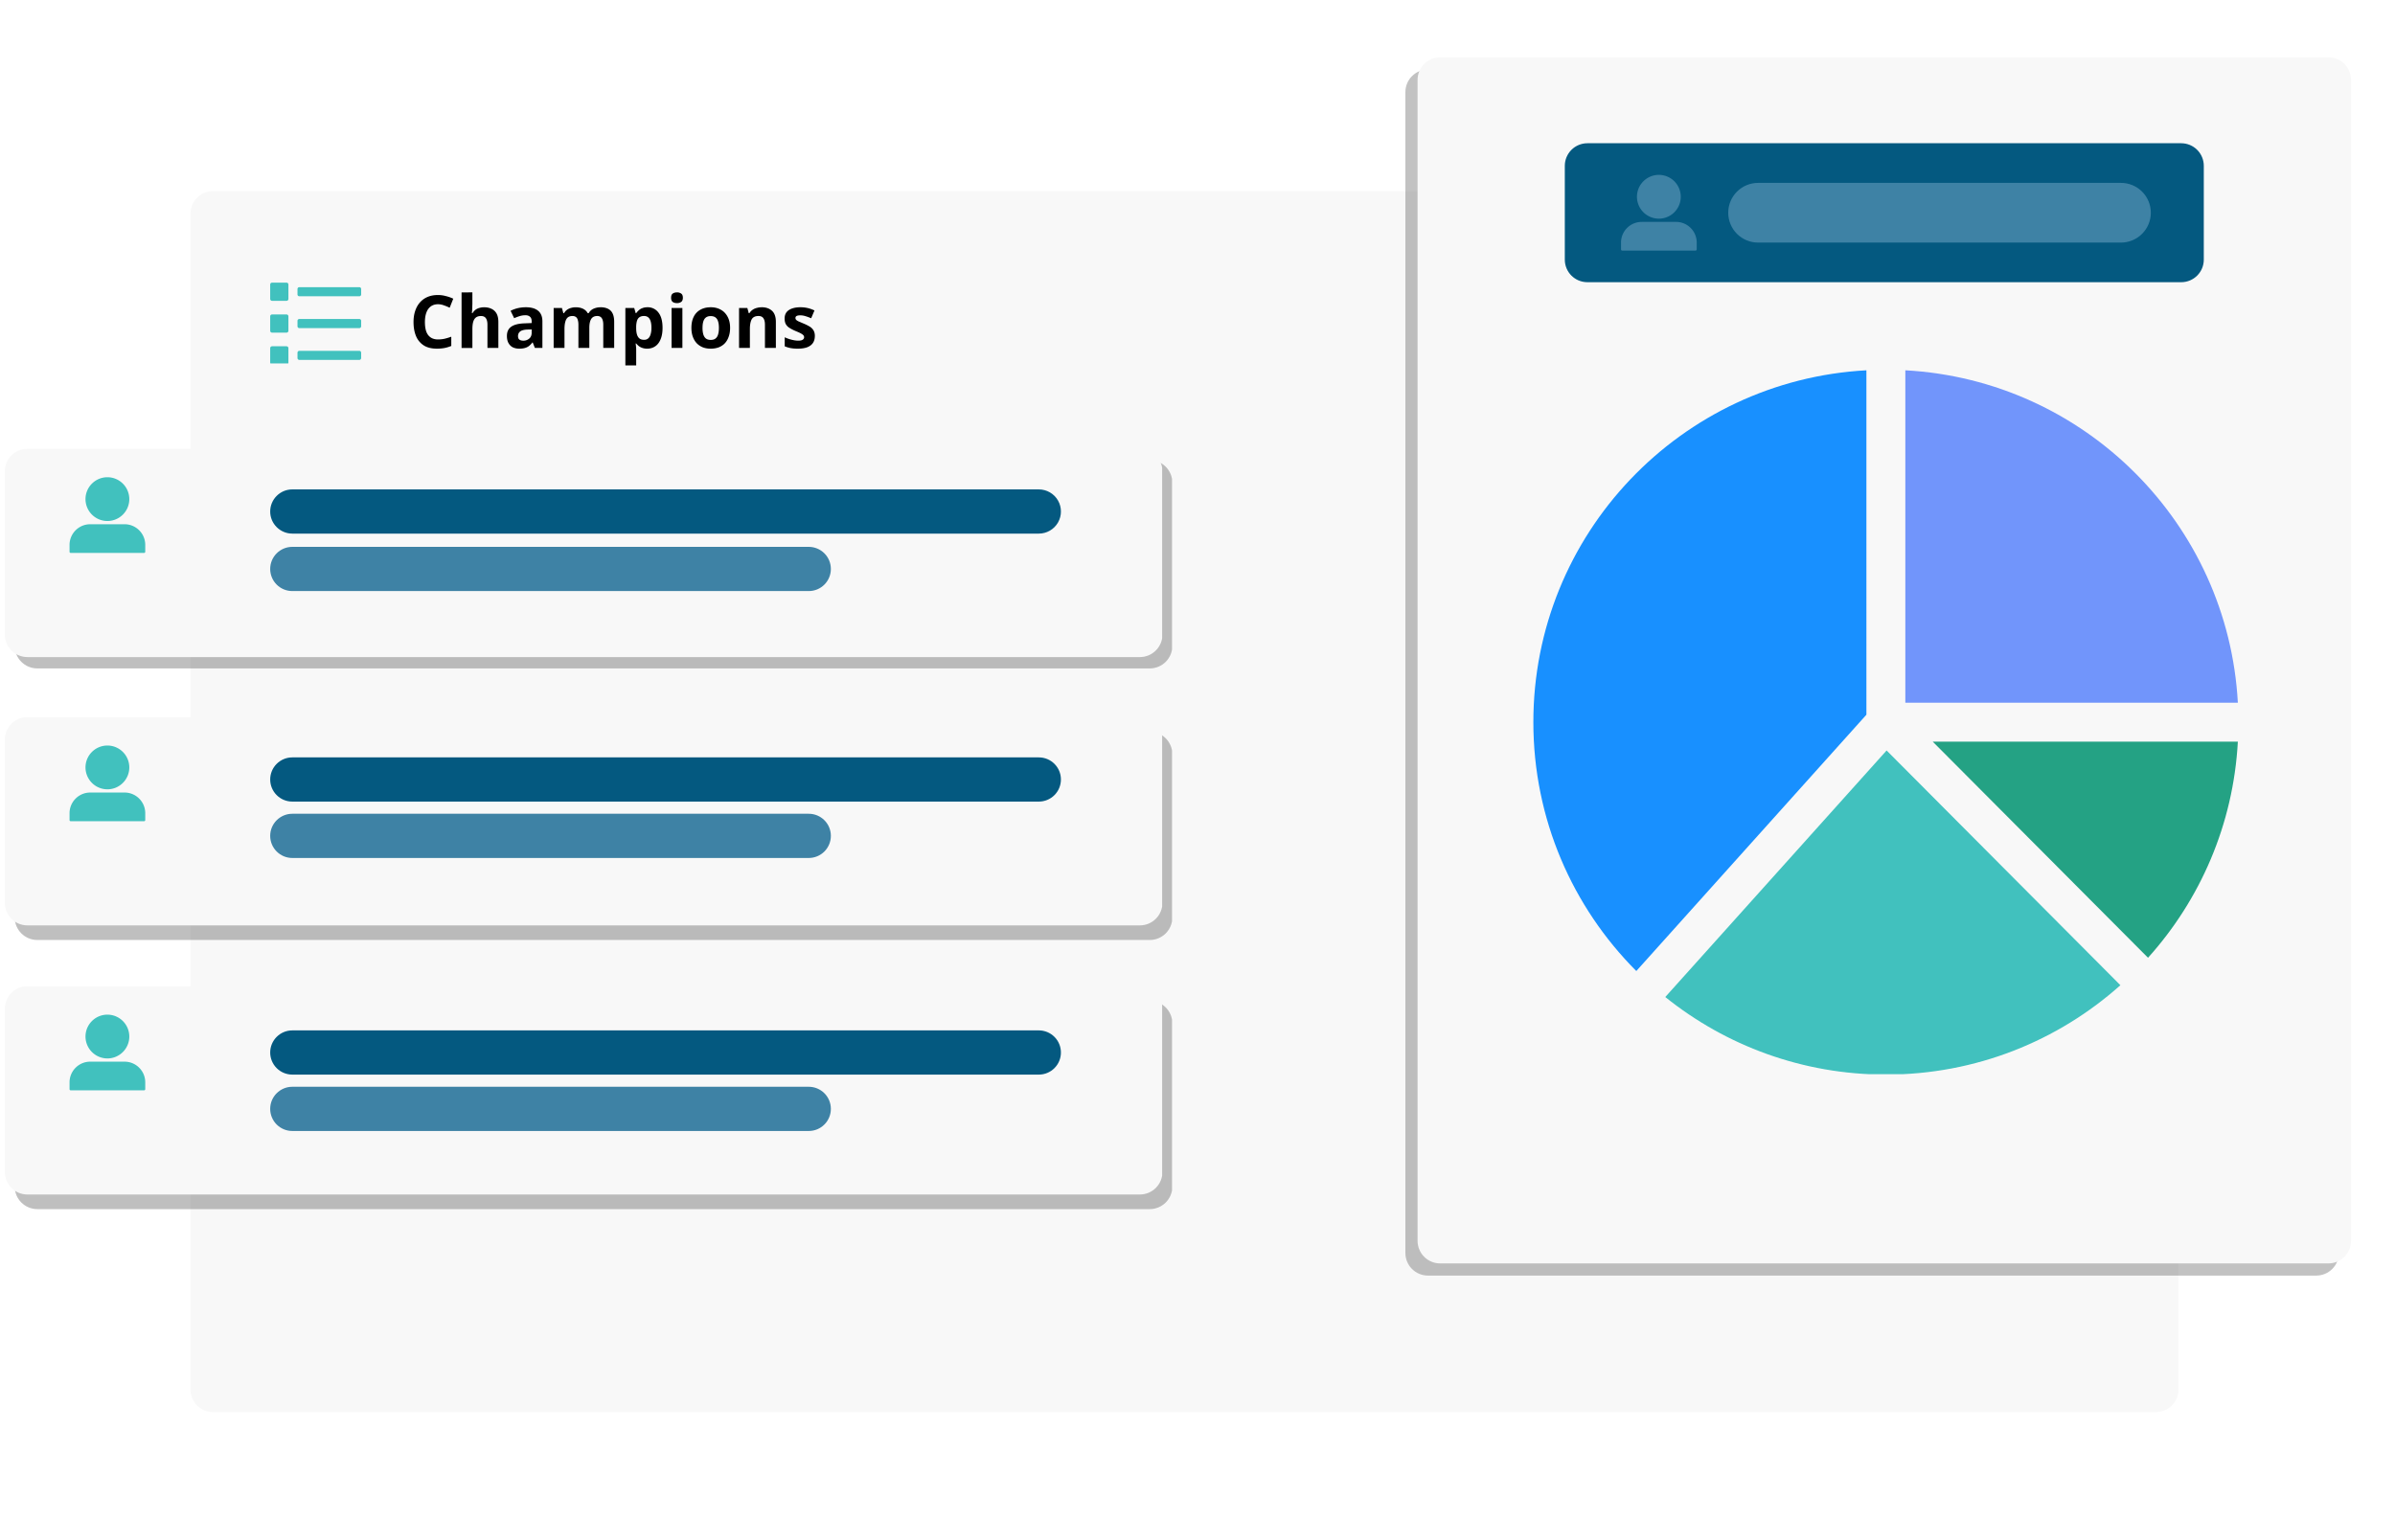
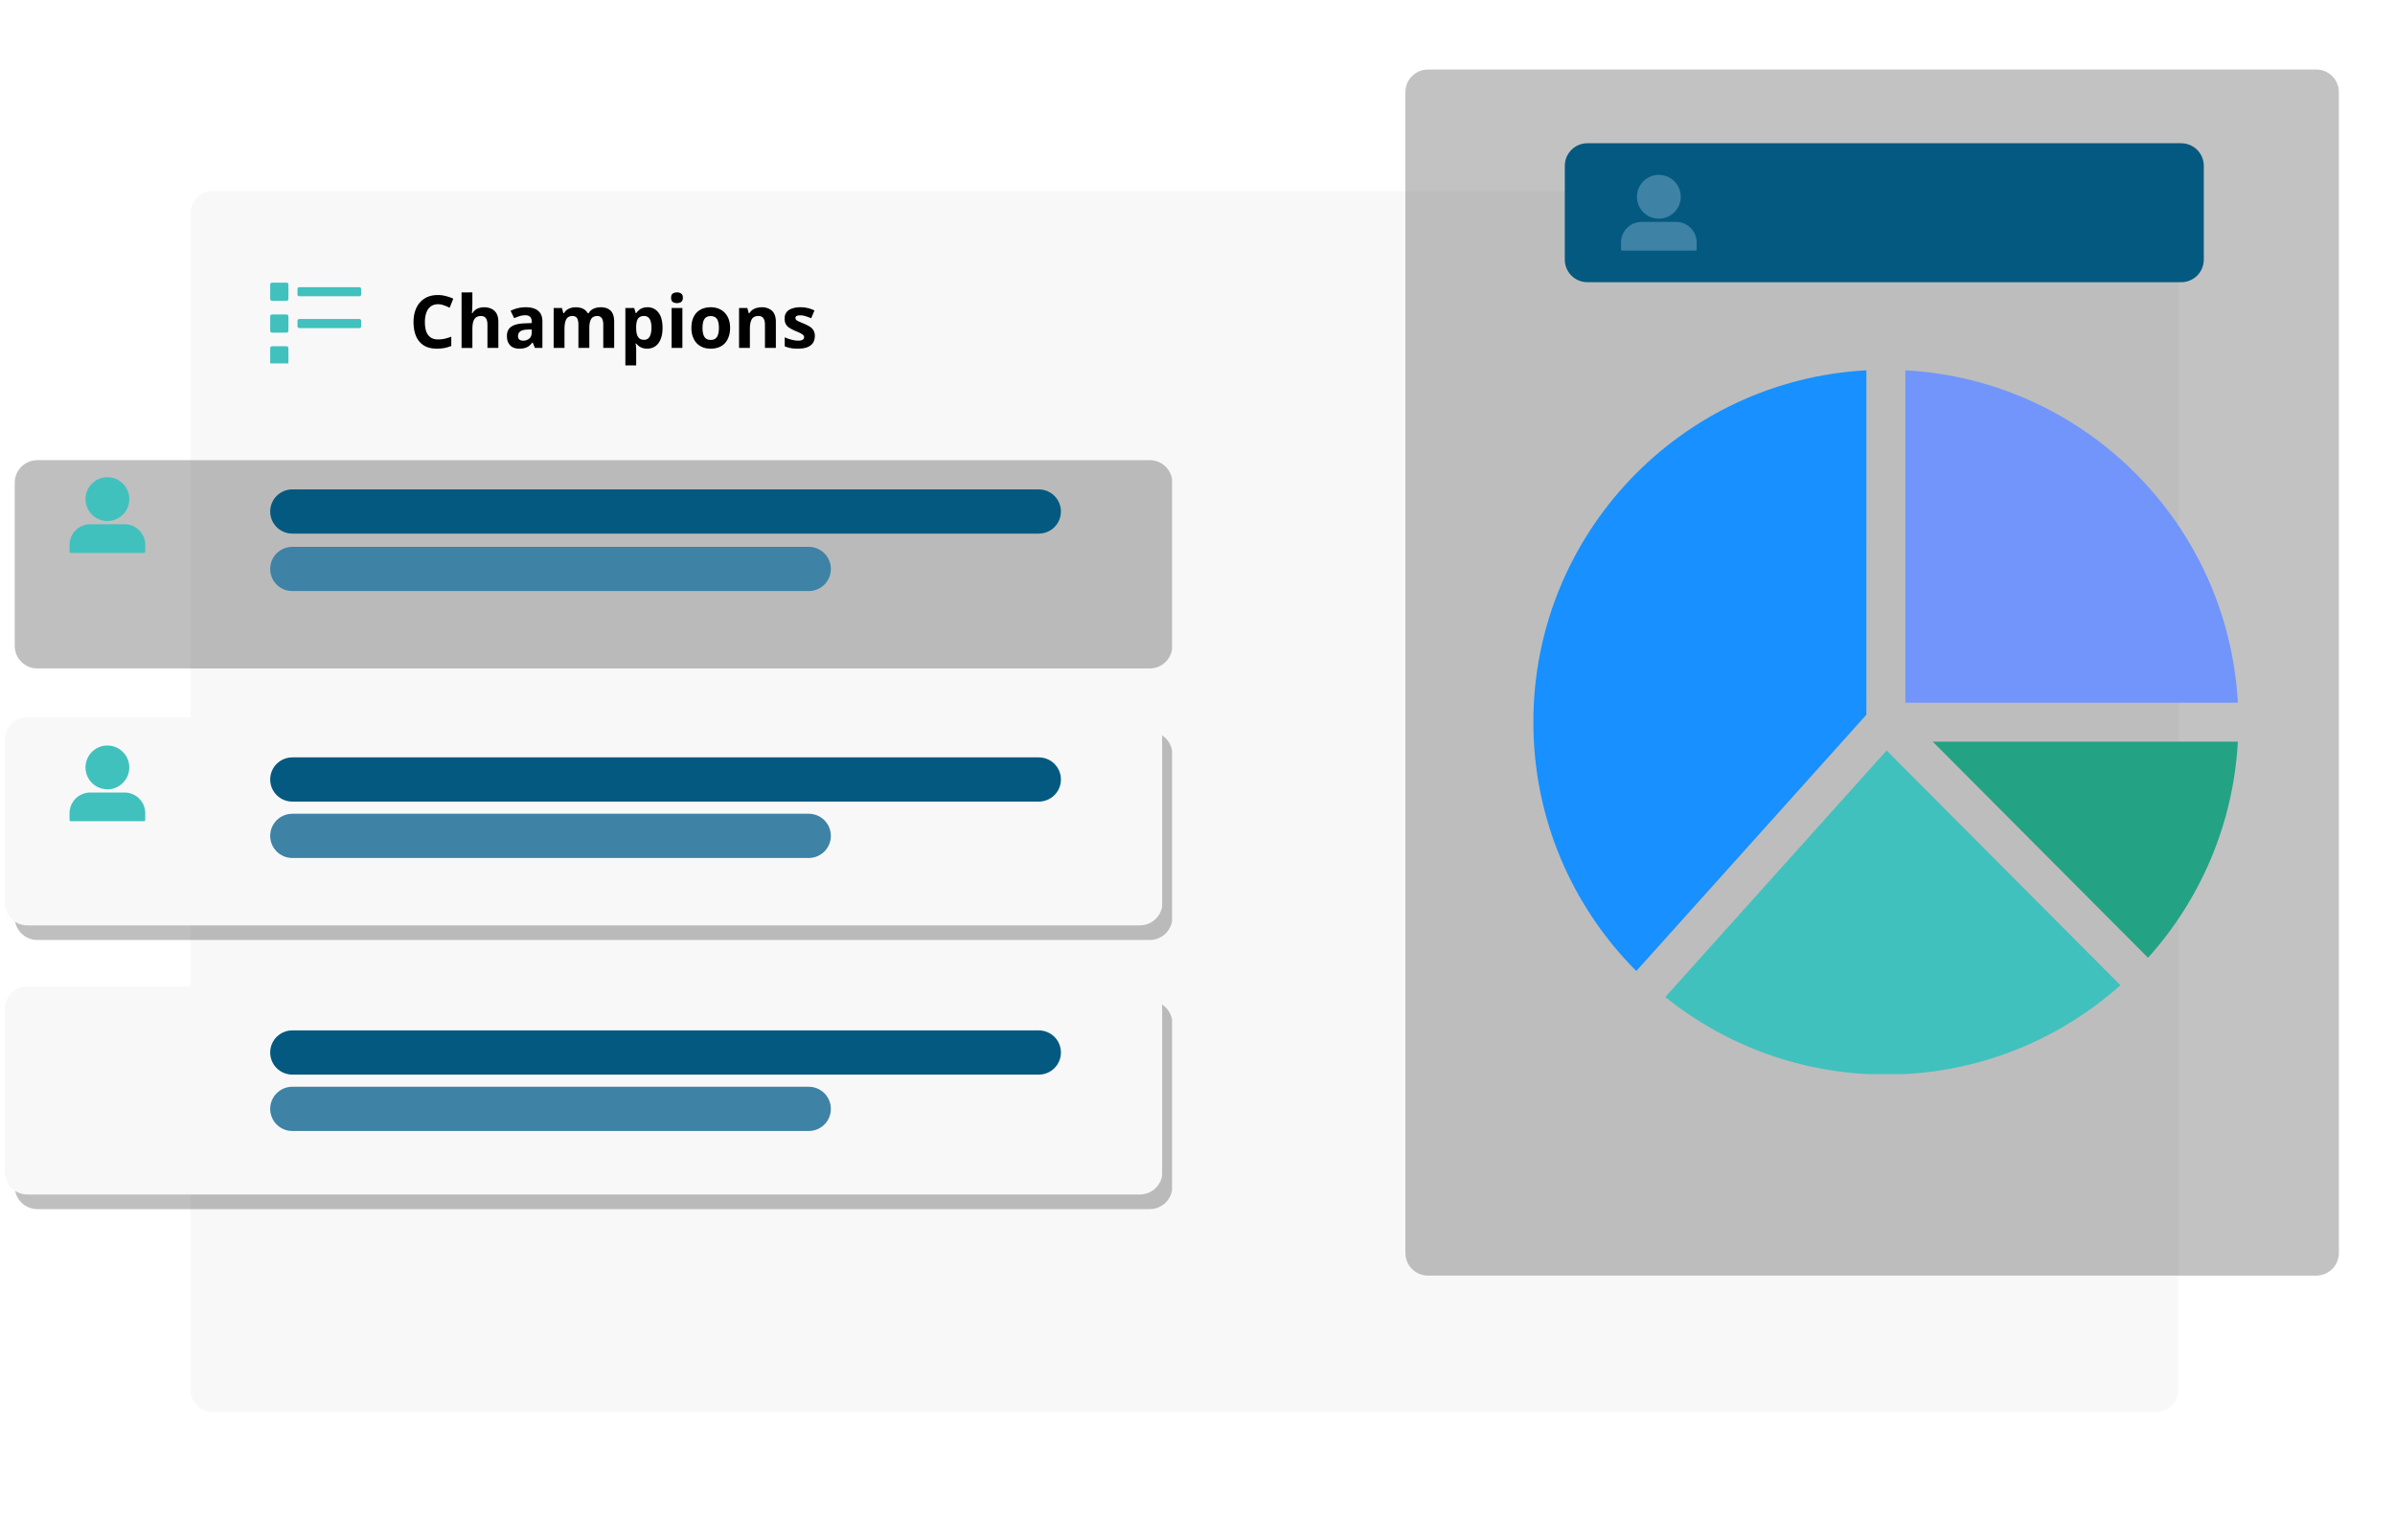
<svg xmlns="http://www.w3.org/2000/svg" width="530" zoomAndPan="magnify" viewBox="0 0 397.5 255.75" height="341" preserveAspectRatio="xMidYMid meet">
  <style>.B{clip-rule:nonzero}.C{fill:#41c1be}.D{fill:#f8f8f8}.E{fill:#3e82a5}.F{filter:url(#A)}.G{fill:#045980}.H{fill-opacity:.25}</style>
  <defs>
    <filter x="0%" y="0%" width="100%" height="100%" id="A">
      <feColorMatrix values="0 0 0 0 1 0 0 0 0 1 0 0 0 0 1 0 0 0 1 0" color-interpolation-filters="sRGB" />
    </filter>
    <clipPath id="B">
      <path d="M0 .035h397v255.43H0zm0 0" class="B" />
    </clipPath>
    <clipPath id="C">
      <path d="M31.617 31.727h330.188v202.707H31.617zm0 0" class="B" />
    </clipPath>
    <clipPath id="D">
      <path d="M35.359 31.727h322.469a3.75 3.75 0 0 1 3.746 3.746v195.215a3.75 3.75 0 0 1-3.746 3.746H35.359c-2.066 0-3.742-1.676-3.742-3.746V35.473c0-2.07 1.676-3.746 3.742-3.746zm0 0" class="B" />
    </clipPath>
    <mask id="E">
      <g class="F">
        <path fill="#000" d="M-39.75-25.575h477v306.9h-477z" class="H" />
      </g>
    </mask>
    <clipPath id="F">
      <path d="M.445.16H192.66v34.578H.445zm0 0" class="B" />
    </clipPath>
    <clipPath id="G">
      <path d="M4.191.16h184.637c2.07 0 3.746 1.676 3.746 3.746v27.09c0 2.066-1.676 3.742-3.746 3.742H4.191c-2.07 0-3.746-1.676-3.746-3.742V3.906C.445 1.836 2.121.16 4.191.16zm0 0" class="B" />
    </clipPath>
    <clipPath id="H">
      <path d="M0 0h193v35H0z" />
    </clipPath>
    <mask id="I">
      <g class="F">
        <path fill="#000" d="M-39.75-25.575h477v306.9h-477z" class="H" />
      </g>
    </mask>
    <clipPath id="J">
      <path d="M.445.48H192.66v34.578H.445zm0 0" class="B" />
    </clipPath>
    <clipPath id="K">
      <path d="M4.191.48h184.637c2.07 0 3.746 1.676 3.746 3.746v27.09c0 2.066-1.676 3.742-3.746 3.742H4.191c-2.07 0-3.746-1.676-3.746-3.742V4.227C.445 2.156 2.121.48 4.191.48zm0 0" class="B" />
    </clipPath>
    <clipPath id="L">
      <path d="M0 0h193v36H0z" />
    </clipPath>
    <mask id="M">
      <g class="F">
        <path fill="#000" d="M-39.75-25.575h477v306.9h-477z" class="H" />
      </g>
    </mask>
    <clipPath id="N">
      <path d="M.445.395H192.66v34.578H.445zm0 0" class="B" />
    </clipPath>
    <clipPath id="O">
      <path d="M4.191.395h184.637c2.07 0 3.746 1.676 3.746 3.742v27.09c0 2.07-1.676 3.746-3.746 3.746H4.191c-2.07 0-3.746-1.676-3.746-3.746V4.137C.445 2.07 2.121.395 4.191.395zm0 0" class="B" />
    </clipPath>
    <clipPath id="P">
      <path d="M0 0h193v36H0z" />
    </clipPath>
    <mask id="Q">
      <g class="F">
        <path fill="#000" fill-opacity=".24" d="M-39.75-25.575h477v306.9h-477z" />
      </g>
    </mask>
    <clipPath id="R">
      <path d="M.254.543h154.93v200.32H.254zm0 0" class="B" />
    </clipPath>
    <clipPath id="S">
      <path d="M4 .543h147.438c2.07 0 3.746 1.676 3.746 3.746v192.738a3.75 3.75 0 0 1-3.746 3.746H4a3.75 3.75 0 0 1-3.746-3.746V4.289C.254 2.219 1.93.543 4 .543zm0 0" class="B" />
    </clipPath>
    <clipPath id="T">
      <path d="M0 0h156v201H0z" />
    </clipPath>
    <clipPath id="U">
      <path d="M235.273 9.523h154.93v200.32h-154.93zm0 0" class="B" />
    </clipPath>
    <clipPath id="V">
      <path d="M239.02 9.523h147.437c2.07 0 3.746 1.676 3.746 3.746v192.738a3.75 3.75 0 0 1-3.746 3.746H239.02a3.75 3.75 0 0 1-3.746-3.746V13.27c0-2.07 1.676-3.746 3.746-3.746zm0 0" class="B" />
    </clipPath>
    <clipPath id="W">
      <path d="M.805 119.055H193v34.578H.805zm0 0" class="B" />
    </clipPath>
    <clipPath id="X">
      <path d="M4.551 119.055h184.637c2.066 0 3.746 1.676 3.746 3.742v27.09a3.75 3.75 0 0 1-3.746 3.746H4.551c-2.07 0-3.746-1.676-3.746-3.746v-27.09c0-2.066 1.676-3.742 3.746-3.742zm0 0" class="B" />
    </clipPath>
    <clipPath id="Y">
      <path d="M.805 163.734H193v34.578H.805zm0 0" class="B" />
    </clipPath>
    <clipPath id="Z">
      <path d="M4.551 163.734h184.637c2.066 0 3.746 1.676 3.746 3.742v27.09a3.75 3.75 0 0 1-3.746 3.746H4.551c-2.07 0-3.746-1.676-3.746-3.746v-27.09c0-2.066 1.676-3.742 3.746-3.742zm0 0" class="B" />
    </clipPath>
    <clipPath id="a">
      <path d="M.805 74.512H193v34.578H.805zm0 0" class="B" />
    </clipPath>
    <clipPath id="b">
-       <path d="M4.551 74.512h184.637a3.75 3.75 0 0 1 3.746 3.746v27.086a3.75 3.75 0 0 1-3.746 3.746H4.551c-2.07 0-3.746-1.676-3.746-3.746V78.258c0-2.07 1.676-3.746 3.746-3.746zm0 0" class="B" />
-     </clipPath>
+       </clipPath>
    <clipPath id="c">
      <path d="M44.844 46.852H48V50h-3.156zm0 0" class="B" />
    </clipPath>
    <clipPath id="d">
      <path d="M49 47h10.824v3H49zm0 0" class="B" />
    </clipPath>
    <clipPath id="e">
      <path d="M44.844 52H48v4h-3.156zm0 0" class="B" />
    </clipPath>
    <clipPath id="f">
      <path d="M49 52h10.824v3H49zm0 0" class="B" />
    </clipPath>
    <clipPath id="g">
      <path d="M44.844 57.215h3.09v3.121h-3.09zm0 0" class="B" />
    </clipPath>
    <clipPath id="h">
      <path d="M49 58h10.824v2H49zm0 0" class="B" />
    </clipPath>
    <clipPath id="i">
      <path d="M11.539 79.23h12.734v12.734H11.539zm0 0" class="B" />
    </clipPath>
    <clipPath id="j">
      <path d="M11.539 123.773h12.734v12.734H11.539zm0 0" class="B" />
    </clipPath>
    <clipPath id="k">
      <path d="M11.539 168.453h12.734v12.734H11.539zm0 0" class="B" />
    </clipPath>
    <clipPath id="l">
      <path d="M44.844 81.25h131.262v7.34H44.844zm0 0" class="B" />
    </clipPath>
    <clipPath id="m">
      <path d="M48.516 81.25h123.898a3.67 3.67 0 0 1 0 7.34H48.516c-2.027 0-3.672-1.645-3.672-3.668s1.645-3.672 3.672-3.672zm0 0" class="B" />
    </clipPath>
    <clipPath id="n">
      <path d="M44.844 90.789h93.07v7.34h-93.07zm0 0" class="B" />
    </clipPath>
    <clipPath id="o">
      <path d="M48.516 90.789h85.715a3.67 3.67 0 0 1 3.668 3.672c0 2.027-1.641 3.668-3.668 3.668H48.516a3.67 3.67 0 0 1-3.672-3.668c0-2.027 1.645-3.672 3.672-3.672zm0 0" class="B" />
    </clipPath>
    <clipPath id="p">
      <path d="M44.844 125.742h131.262v7.34H44.844zm0 0" class="B" />
    </clipPath>
    <clipPath id="q">
      <path d="M48.516 125.742h123.898c2.027 0 3.668 1.641 3.668 3.668a3.67 3.67 0 0 1-3.668 3.672H48.516c-2.027 0-3.672-1.645-3.672-3.672a3.67 3.67 0 0 1 3.672-3.668zm0 0" class="B" />
    </clipPath>
    <clipPath id="r">
      <path d="M44.844 135.102h93.07v7.34h-93.07zm0 0" class="B" />
    </clipPath>
    <clipPath id="s">
      <path d="M48.516 135.102h85.715c2.027 0 3.668 1.641 3.668 3.668a3.67 3.67 0 0 1-3.668 3.672H48.516c-2.027 0-3.672-1.645-3.672-3.672a3.67 3.67 0 0 1 3.672-3.668zm0 0" class="B" />
    </clipPath>
    <clipPath id="t">
      <path d="M44.844 180.426h93.07v7.34h-93.07zm0 0" class="B" />
    </clipPath>
    <clipPath id="u">
      <path d="M48.516 180.426h85.715a3.67 3.67 0 0 1 3.668 3.672c0 2.027-1.641 3.668-3.668 3.668H48.516a3.67 3.67 0 0 1-3.672-3.668c0-2.027 1.645-3.672 3.672-3.672zm0 0" class="B" />
    </clipPath>
    <clipPath id="v">
      <path d="M44.844 171.066h131.262v7.34H44.844zm0 0" class="B" />
    </clipPath>
    <clipPath id="w">
      <path d="M48.516 171.066h123.898a3.67 3.67 0 0 1 3.668 3.672c0 2.027-1.641 3.668-3.668 3.668H48.516a3.67 3.67 0 0 1-3.672-3.668c0-2.027 1.645-3.672 3.672-3.672zm0 0" class="B" />
    </clipPath>
    <clipPath id="x">
      <path d="M259.711 23.781h106.066v23.07H259.711zm0 0" class="B" />
    </clipPath>
    <clipPath id="y">
      <path d="M263.457 23.781h98.563a3.75 3.75 0 0 1 3.746 3.746v15.578c0 2.07-1.676 3.746-3.746 3.746h-98.562c-2.07 0-3.746-1.676-3.746-3.746V27.527a3.75 3.75 0 0 1 3.746-3.746zm0 0" class="B" />
    </clipPath>
    <clipPath id="z">
-       <path d="M286.836 30.363H357v9.91h-70.164zm0 0" class="B" />
-     </clipPath>
+       </clipPath>
    <clipPath id="AA">
      <path d="M291.793 30.363h60.23c1.313 0 2.574.523 3.5 1.449a4.96 4.96 0 0 1 1.453 3.504 4.95 4.95 0 0 1-1.453 3.504c-.926.93-2.187 1.453-3.5 1.453h-60.23a4.95 4.95 0 0 1-4.957-4.957 4.96 4.96 0 0 1 1.453-3.504c.93-.926 2.188-1.449 3.504-1.449zm0 0" class="B" />
    </clipPath>
    <clipPath id="AB">
      <path d="M254.492 61.477H310V162h-55.508zm0 0" class="B" />
    </clipPath>
    <clipPath id="AC">
      <path d="M276 124h76v54.332h-76zm0 0" class="B" />
    </clipPath>
    <clipPath id="AD">
      <path d="M320 123h51.348v37H320zm0 0" class="B" />
    </clipPath>
    <clipPath id="AE">
      <path d="M316 61.477h55.348V117H316zm0 0" class="B" />
    </clipPath>
    <clipPath id="AF">
      <path d="M269.039 29.031h12.734v12.734h-12.734zm0 0" class="B" />
    </clipPath>
    <path id="AG" d="M.445.16h192.078v34.578H.445zm0 0" />
    <path id="AH" d="M.805 119.055h192.078v34.578H.805zm0 0" />
    <path id="AI" d="M47.559 46.922h-2.41c-.168 0-.305.133-.305.305v2.414c0 .168.137.305.305.305h2.414c.168 0 .305-.137.305-.305v-2.414c-.004-.172-.137-.305-.309-.305" />
    <path id="AJ" d="M23.906 136.34H11.742c-.109 0-.199-.086-.199-.199v-1.133c0-1.891 1.539-3.43 3.43-3.43h5.703c1.891 0 3.43 1.539 3.43 3.43v1.133c0 .113-.09.199-.199.199zm-6.082-5.297a3.64 3.64 0 0 1-3.633-3.637c0-2.004 1.629-3.633 3.633-3.633a3.64 3.64 0 0 1 3.637 3.633c0 2.004-1.633 3.637-3.637 3.637zm0 0" />
    <path id="AK" d="M44.844 81.25h131.234v7.34H44.844zm0 0" />
    <path id="AL" d="M44.844 90.789h93.07v7.34h-93.07zm0 0" />
  </defs>
  <g clip-path="url(#B)" fill="#fff">
    <path d="M0 .035h397v255.43H0zm0 0" />
    <path d="M0 .035h397v255.43H0zm0 0" />
  </g>
  <g clip-path="url(#C)" class="D">
    <g clip-path="url(#D)">
      <path d="M31.617 31.727h330.188v202.707H31.617zm0 0" />
    </g>
  </g>
  <g mask="url(#E)">
    <g clip-path="url(#H)" transform="translate(2 166)">
      <g clip-path="url(#F)">
        <g clip-path="url(#G)">
          <use href="#AG" />
        </g>
      </g>
    </g>
  </g>
  <g mask="url(#I)">
    <g clip-path="url(#L)" transform="translate(2 121)">
      <g clip-path="url(#J)">
        <g clip-path="url(#K)">
          <path d="M.445.48h192.078v34.578H.445zm0 0" />
        </g>
      </g>
    </g>
  </g>
  <g mask="url(#M)">
    <g clip-path="url(#P)" transform="translate(2 76)">
      <g clip-path="url(#N)">
        <g clip-path="url(#O)">
          <path d="M.445.395h192.078v34.578H.445zm0 0" />
        </g>
      </g>
    </g>
  </g>
  <g mask="url(#Q)">
    <g clip-path="url(#T)" transform="translate(233 11)">
      <g clip-path="url(#R)">
        <g clip-path="url(#S)">
          <path d="M.254.543h154.93v200.32H.254zm0 0" />
        </g>
      </g>
    </g>
  </g>
  <g clip-path="url(#U)" class="D">
    <g clip-path="url(#V)">
-       <path d="M235.273 9.523h154.93v200.32h-154.93zm0 0" />
-     </g>
+       </g>
  </g>
  <g clip-path="url(#W)" class="D">
    <g clip-path="url(#X)">
      <use href="#AH" />
    </g>
  </g>
  <g clip-path="url(#Y)" class="D">
    <g clip-path="url(#Z)">
      <path d="M.805 163.734h192.078v34.578H.805zm0 0" />
    </g>
  </g>
  <g clip-path="url(#a)" class="D">
    <g clip-path="url(#b)">
      <path d="M.805 74.512h192.078v34.578H.805zm0 0" />
    </g>
  </g>
  <g clip-path="url(#c)" class="C">
    <use href="#AI" />
  </g>
  <g clip-path="url(#d)" class="C">
    <path d="M59.637 47.676h-9.961c-.164 0-.301.137-.301.305v.906a.3.3 0 0 0 .301.301h9.965c.164 0 .301-.137.301-.301v-.906c0-.168-.137-.305-.305-.305" />
  </g>
  <g clip-path="url(#e)" class="C">
    <path d="M47.559 52.203h-2.41c-.168 0-.305.137-.305.305v2.418c0 .164.137.301.305.301h2.414c.168 0 .305-.137.305-.301v-2.418c-.004-.168-.137-.305-.309-.305" />
  </g>
  <g clip-path="url(#f)" class="C">
    <path d="M59.637 52.961h-9.961a.3.3 0 0 0-.301.301v.906c0 .168.133.305.301.305h9.965c.164 0 .301-.137.301-.305v-.906c0-.168-.137-.301-.305-.301" />
  </g>
  <g clip-path="url(#g)" class="C">
    <path d="M47.559 57.488h-2.41c-.168 0-.305.133-.305.305v2.414c0 .168.137.305.305.305h2.414c.168 0 .305-.137.305-.305v-2.414c-.004-.172-.137-.305-.309-.305" />
  </g>
  <g clip-path="url(#h)" class="C">
-     <path d="M59.637 58.242h-9.961c-.164 0-.301.137-.301.305v.902c0 .168.133.305.301.305h9.965c.164 0 .301-.137.301-.305v-.906c0-.164-.137-.301-.305-.301" />
-   </g>
+     </g>
  <g clip-path="url(#i)" class="C">
    <path d="M23.906 91.801H11.742a.2.2 0 0 1-.199-.199v-1.137c0-1.891 1.539-3.43 3.43-3.43h5.703c1.891 0 3.43 1.539 3.43 3.43v1.137a.2.2 0 0 1-.199.199zM17.824 86.5a3.64 3.64 0 0 1-3.633-3.637c0-2.004 1.629-3.633 3.633-3.633a3.64 3.64 0 0 1 3.637 3.633 3.64 3.64 0 0 1-3.637 3.637zm0 0" />
  </g>
  <g clip-path="url(#j)" class="C">
    <use href="#AJ" />
  </g>
  <g clip-path="url(#k)" class="C">
-     <path d="M23.906 181.02H11.742c-.109 0-.199-.086-.199-.199v-1.133c0-1.891 1.539-3.43 3.43-3.43h5.703c1.891 0 3.43 1.539 3.43 3.43v1.133c0 .113-.09.199-.199.199zm-6.082-5.297a3.64 3.64 0 0 1-3.633-3.637c0-2.004 1.629-3.633 3.633-3.633a3.64 3.64 0 0 1 3.637 3.633c0 2.004-1.633 3.637-3.637 3.637zm0 0" />
-   </g>
+     </g>
  <g clip-path="url(#l)" class="G">
    <g clip-path="url(#m)">
      <use href="#AK" />
    </g>
  </g>
  <g clip-path="url(#n)" class="E">
    <g clip-path="url(#o)">
      <use href="#AL" />
    </g>
  </g>
  <g clip-path="url(#p)" class="G">
    <g clip-path="url(#q)">
      <path d="M44.844 125.742h131.234v7.34H44.844zm0 0" />
    </g>
  </g>
  <g clip-path="url(#r)" class="E">
    <g clip-path="url(#s)">
      <path d="M44.844 135.102h93.07v7.34h-93.07zm0 0" />
    </g>
  </g>
  <g clip-path="url(#t)" class="E">
    <g clip-path="url(#u)">
      <path d="M44.844 180.426h93.07v7.34h-93.07zm0 0" />
    </g>
  </g>
  <g clip-path="url(#v)" class="G">
    <g clip-path="url(#w)">
      <path d="M44.844 171.066h131.234v7.34H44.844zm0 0" />
    </g>
  </g>
  <g clip-path="url(#x)" class="G">
    <g clip-path="url(#y)">
      <path d="M259.711 23.781h106.066v23.07H259.711zm0 0" />
    </g>
  </g>
  <g clip-path="url(#z)" class="E">
    <g clip-path="url(#AA)">
      <path d="M286.836 30.363h70.133v9.91h-70.133zm0 0" />
    </g>
  </g>
  <g clip-path="url(#AB)">
    <path fill="#1890ff" d="M309.77 118.656l-38.191 42.555c-10.555-10.582-17.086-25.187-17.086-41.316 0-31.23 24.469-56.742 55.277-58.418zm0 0" />
  </g>
  <g clip-path="url(#AC)" class="C">
    <path d="M313.121 124.594l38.805 38.973c-10.34 9.227-23.977 14.836-38.926 14.836-13.859 0-26.59-4.824-36.613-12.875zm0 0" />
  </g>
  <g clip-path="url(#AD)">
    <path fill="#24a284" d="M320.773 123.125h50.645c-.75 13.766-6.258 26.266-14.91 35.883zm0 0" />
  </g>
  <g clip-path="url(#AE)">
    <path fill="#7195fb" d="M371.418 116.664H316.23V61.477c29.738 1.621 53.566 25.445 55.188 55.188zm0 0" />
  </g>
  <g clip-path="url(#AF)" class="E">
    <path d="M281.406 41.602h-12.164a.2.2 0 0 1-.199-.199v-1.137a3.43 3.43 0 0 1 3.43-3.426h5.703a3.43 3.43 0 0 1 3.43 3.426v1.137a.2.2 0 0 1-.199.199zm-6.082-5.301a3.64 3.64 0 0 1-3.637-3.633c0-2.004 1.633-3.637 3.637-3.637a3.64 3.64 0 0 1 3.633 3.637c0 2.004-1.629 3.633-3.633 3.633zm0 0" />
  </g>
  <path d="M72.694 50.51c-.355 0-.668.07-.937.203s-.5.336-.687.594c-.18.25-.312.559-.406.922s-.141.777-.141 1.234c0 .605.07 1.125.219 1.563.156.43.395.758.719.984s.734.344 1.234.344a5.19 5.19 0 0 0 1.063-.109c.352-.082.734-.195 1.141-.344v1.531a5.69 5.69 0 0 1-1.125.344 6.8 6.8 0 0 1-1.25.109c-.898 0-1.633-.18-2.203-.547a3.38 3.38 0 0 1-1.281-1.562c-.273-.664-.406-1.441-.406-2.328 0-.656.086-1.254.266-1.797.176-.551.438-1.023.781-1.422a3.48 3.48 0 0 1 1.266-.922c.508-.219 1.094-.328 1.75-.328a5.01 5.01 0 0 1 1.281.172 6.49 6.49 0 0 1 1.25.438l-.594 1.5c-.324-.156-.652-.289-.984-.406-.324-.113-.641-.172-.953-.172zm5.707-1.969v1.891l-.031.938-.047.625h.094a2.26 2.26 0 0 1 .5-.562c.195-.145.414-.25.656-.312.238-.07.492-.109.766-.109.477 0 .895.09 1.25.266a1.86 1.86 0 0 1 .828.781c.195.355.297.82.297 1.391v4.313h-1.812v-3.859c0-.477-.09-.836-.266-1.078-.168-.238-.434-.359-.797-.359s-.652.086-.859.25-.359.418-.453.75c-.086.324-.125.719-.125 1.188v3.109h-1.797v-9.219zm8.872 2.469c.883 0 1.563.195 2.031.578.477.387.719.977.719 1.766v4.406h-1.25l-.359-.906h-.047a3.49 3.49 0 0 1-.578.594c-.199.148-.43.258-.687.328-.25.07-.559.109-.922.109-.398 0-.75-.074-1.062-.219-.305-.156-.543-.391-.719-.703s-.266-.707-.266-1.187c0-.695.242-1.211.734-1.547s1.227-.516 2.219-.547l1.156-.047v-.281c0-.352-.094-.609-.281-.766-.18-.164-.43-.25-.75-.25s-.641.047-.953.141a9.53 9.53 0 0 0-.922.344l-.594-1.219c.352-.187.742-.332 1.172-.437.438-.102.891-.156 1.359-.156zm.969 3.688l-.703.016c-.586.023-.992.133-1.219.328-.23.188-.344.438-.344.75 0 .281.078.48.234.594.164.117.379.172.641.172a1.47 1.47 0 0 0 .984-.344c.273-.231.406-.551.406-.969zm11.414-3.688c.75 0 1.316.195 1.703.578s.578 1.008.578 1.859v4.313h-1.812v-3.859c0-.477-.086-.836-.25-1.078-.156-.238-.406-.359-.75-.359-.469 0-.809.172-1.016.516-.199.336-.297.82-.297 1.453v3.328H96v-3.859c0-.32-.039-.586-.109-.797a.87.87 0 0 0-.312-.484.97.97 0 0 0-.562-.156c-.344 0-.609.086-.797.25s-.324.418-.406.75c-.086.324-.125.719-.125 1.188v3.109H91.89v-6.625h1.375l.234.859h.109a1.88 1.88 0 0 1 .5-.562 2.07 2.07 0 0 1 .672-.312c.25-.07.5-.109.75-.109.488 0 .898.086 1.234.25a1.73 1.73 0 0 1 .781.734h.156a1.73 1.73 0 0 1 .828-.75 2.82 2.82 0 0 1 1.125-.234zm7.807 0a2.2 2.2 0 0 1 1.813.875c.461.582.688 1.434.688 2.547 0 .75-.109 1.387-.328 1.906-.211.512-.508.898-.891 1.156s-.828.391-1.328.391a2.4 2.4 0 0 1-.812-.125 2.19 2.19 0 0 1-.594-.312 3.58 3.58 0 0 1-.422-.422h-.094a4.48 4.48 0 0 1 .063.5 3.88 3.88 0 0 1 .031.484v2.656h-1.797v-9.531h1.469l.25.859h.078a2.81 2.81 0 0 1 .438-.484 1.68 1.68 0 0 1 .609-.359c.238-.094.516-.141.828-.141zm-.578 1.453c-.312 0-.562.07-.75.203-.187.125-.324.32-.406.578s-.133.59-.141.984v.203c0 .43.039.789.125 1.078s.219.516.406.672.453.234.797.234c.27 0 .492-.078.672-.234s.305-.379.391-.672c.094-.301.141-.664.141-1.094 0-.645-.102-1.129-.297-1.453-.199-.332-.512-.5-.937-.5zm6.373-1.328v6.625h-1.797v-6.625zm-.891-2.594a1.19 1.19 0 0 1 .672.188c.195.125.297.359.297.703 0 .336-.102.57-.297.703-.187.125-.414.188-.672.188-.281 0-.516-.062-.703-.187-.187-.133-.281-.367-.281-.703 0-.344.094-.578.281-.703s.422-.187.703-.187zm8.809 5.891c0 .555-.078 1.043-.234 1.469-.148.43-.359.793-.641 1.094-.281.293-.621.516-1.016.672a3.91 3.91 0 0 1-1.344.219c-.469 0-.898-.074-1.281-.219a2.97 2.97 0 0 1-1.016-.672c-.281-.301-.5-.664-.656-1.094s-.234-.914-.234-1.469c0-.727.129-1.348.391-1.859a2.65 2.65 0 0 1 1.109-1.156c.477-.27 1.051-.406 1.719-.406.625 0 1.176.137 1.656.406.477.262.852.648 1.125 1.156.281.512.422 1.133.422 1.859zm-4.578 0c0 .438.047.809.141 1.109.094.293.238.516.438.672.207.148.473.219.797.219.313 0 .566-.07.766-.219.207-.156.352-.379.438-.672.094-.301.141-.672.141-1.109s-.047-.797-.141-1.078c-.086-.289-.23-.508-.437-.656-.199-.145-.461-.219-.781-.219-.48 0-.828.168-1.047.5-.211.324-.312.809-.312 1.453zm9.816-3.422c.707 0 1.273.195 1.703.578.438.387.656 1.008.656 1.859v4.313h-1.813v-3.859c0-.477-.09-.836-.266-1.078-.168-.238-.434-.359-.797-.359-.555 0-.934.188-1.141.563-.199.375-.297.918-.297 1.625v3.109h-1.797v-6.625h1.375l.234.859h.109a1.97 1.97 0 0 1 .531-.562 2.05 2.05 0 0 1 .703-.312 3.03 3.03 0 0 1 .797-.109zm8.825 4.781c0 .449-.105.828-.312 1.141s-.527.555-.953.719c-.418.156-.937.234-1.562.234a6.45 6.45 0 0 1-1.187-.094 5.13 5.13 0 0 1-.984-.297v-1.5c.352.168.734.305 1.141.406.414.105.781.156 1.094.156.352 0 .602-.051.75-.156.156-.102.234-.238.234-.406a.49.49 0 0 0-.094-.297c-.062-.094-.195-.195-.391-.312s-.516-.258-.953-.437c-.406-.176-.746-.352-1.016-.531a1.64 1.64 0 0 1-.594-.625c-.125-.238-.187-.547-.187-.922 0-.613.234-1.078.703-1.391.477-.312 1.117-.469 1.922-.469a5.47 5.47 0 0 1 1.172.125c.375.086.758.219 1.156.406l-.547 1.297c-.336-.145-.648-.258-.937-.344-.281-.094-.574-.141-.875-.141-.273 0-.477.039-.609.109-.125.074-.187.184-.187.328a.45.45 0 0 0 .094.281c.07.086.207.18.406.281l.875.375a7.46 7.46 0 0 1 .969.484 1.79 1.79 0 0 1 .641.625c.156.25.234.57.234.953zm0 0" />
</svg>